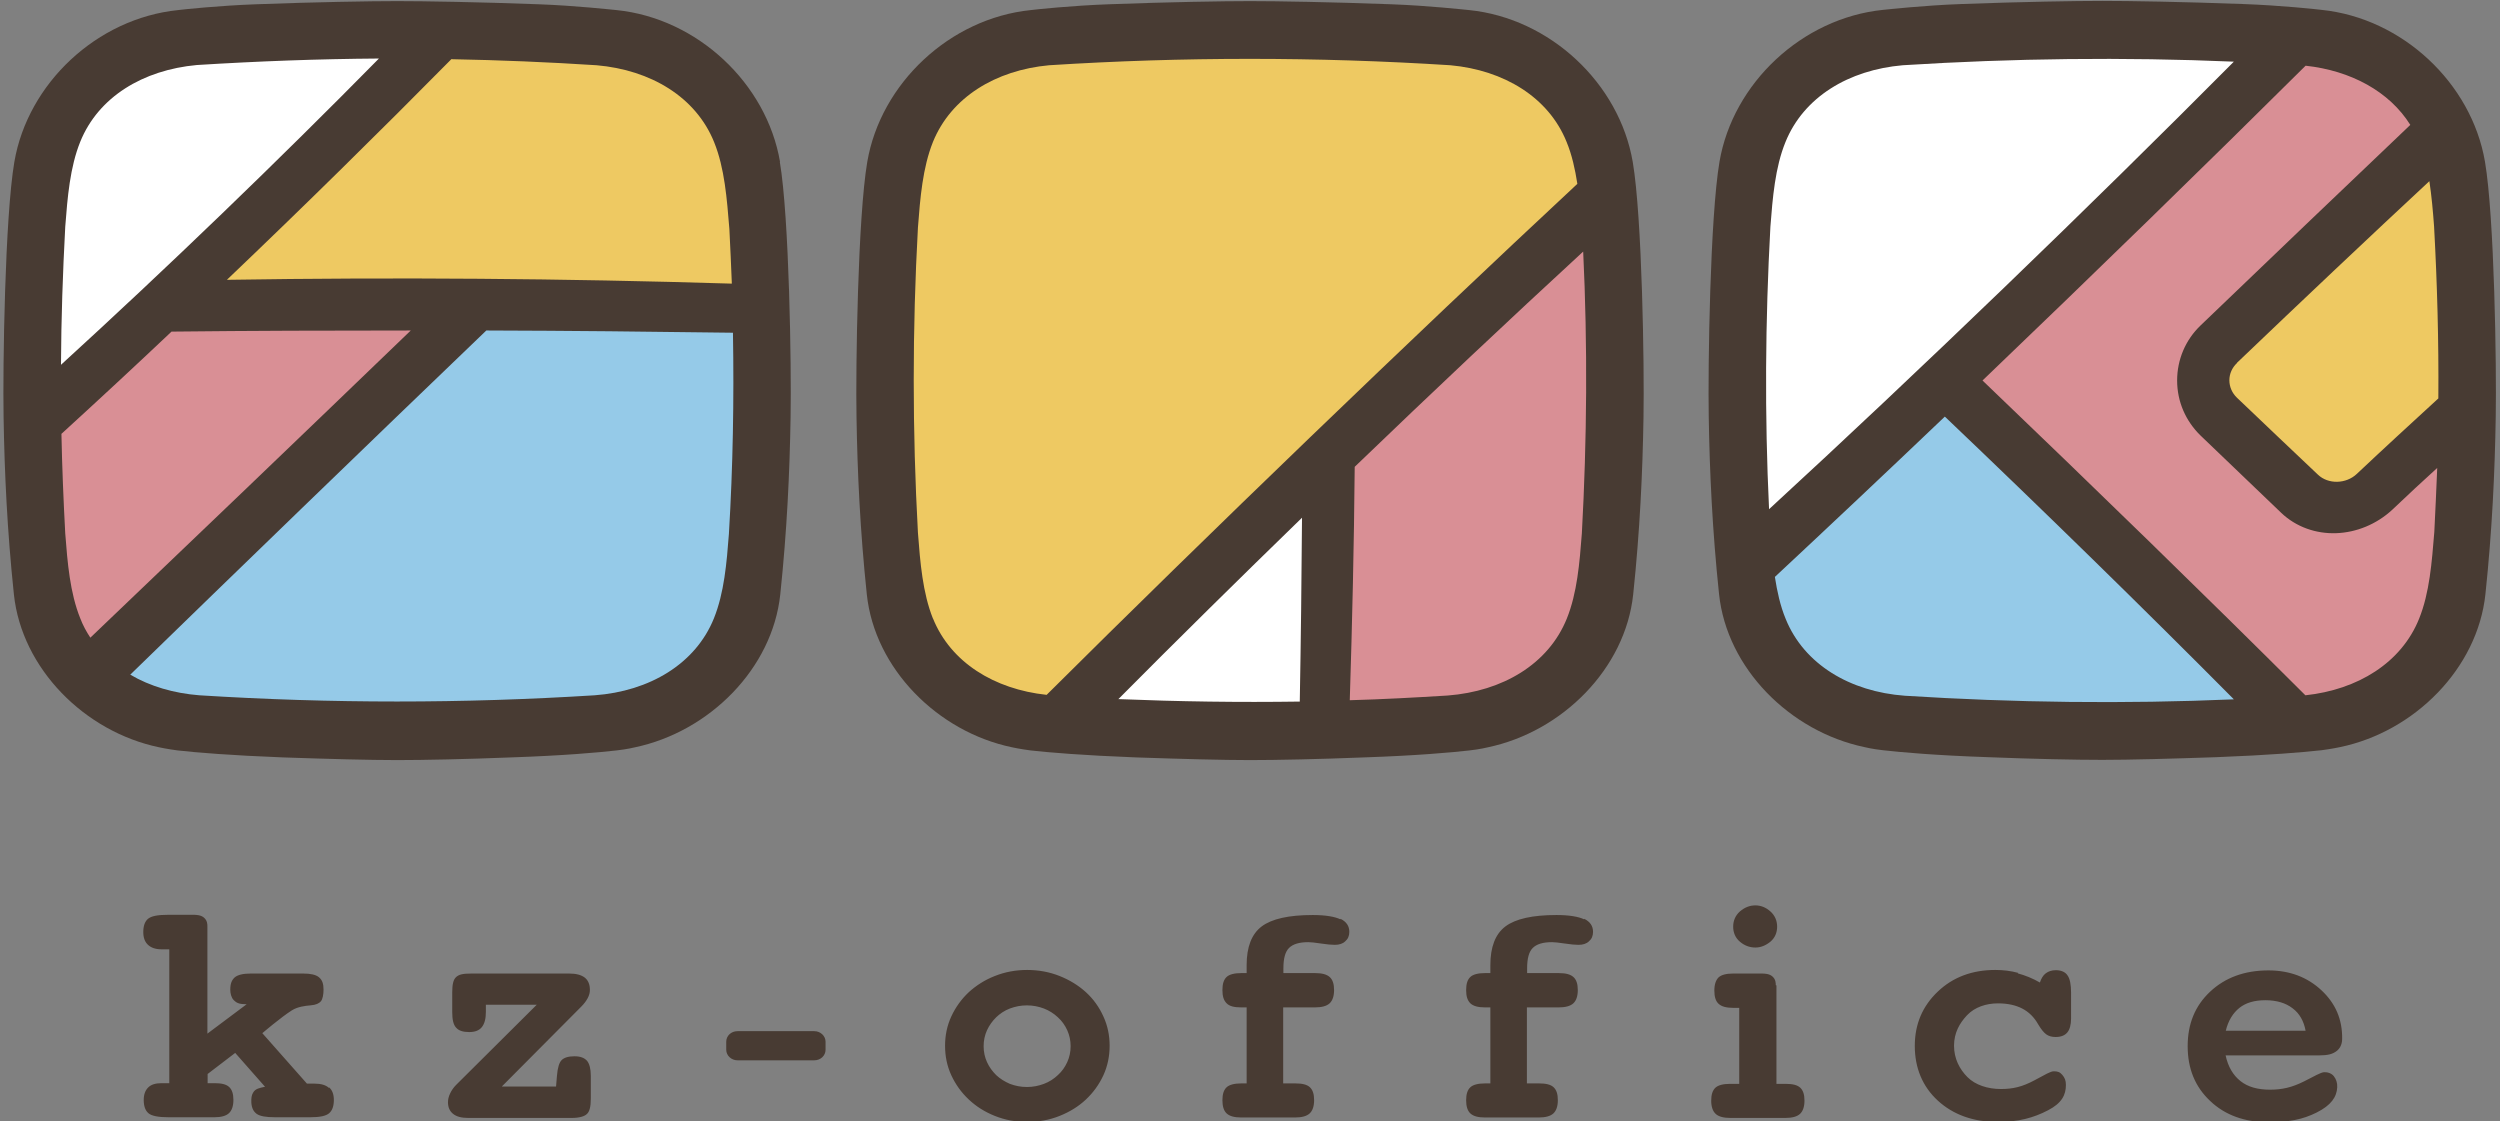
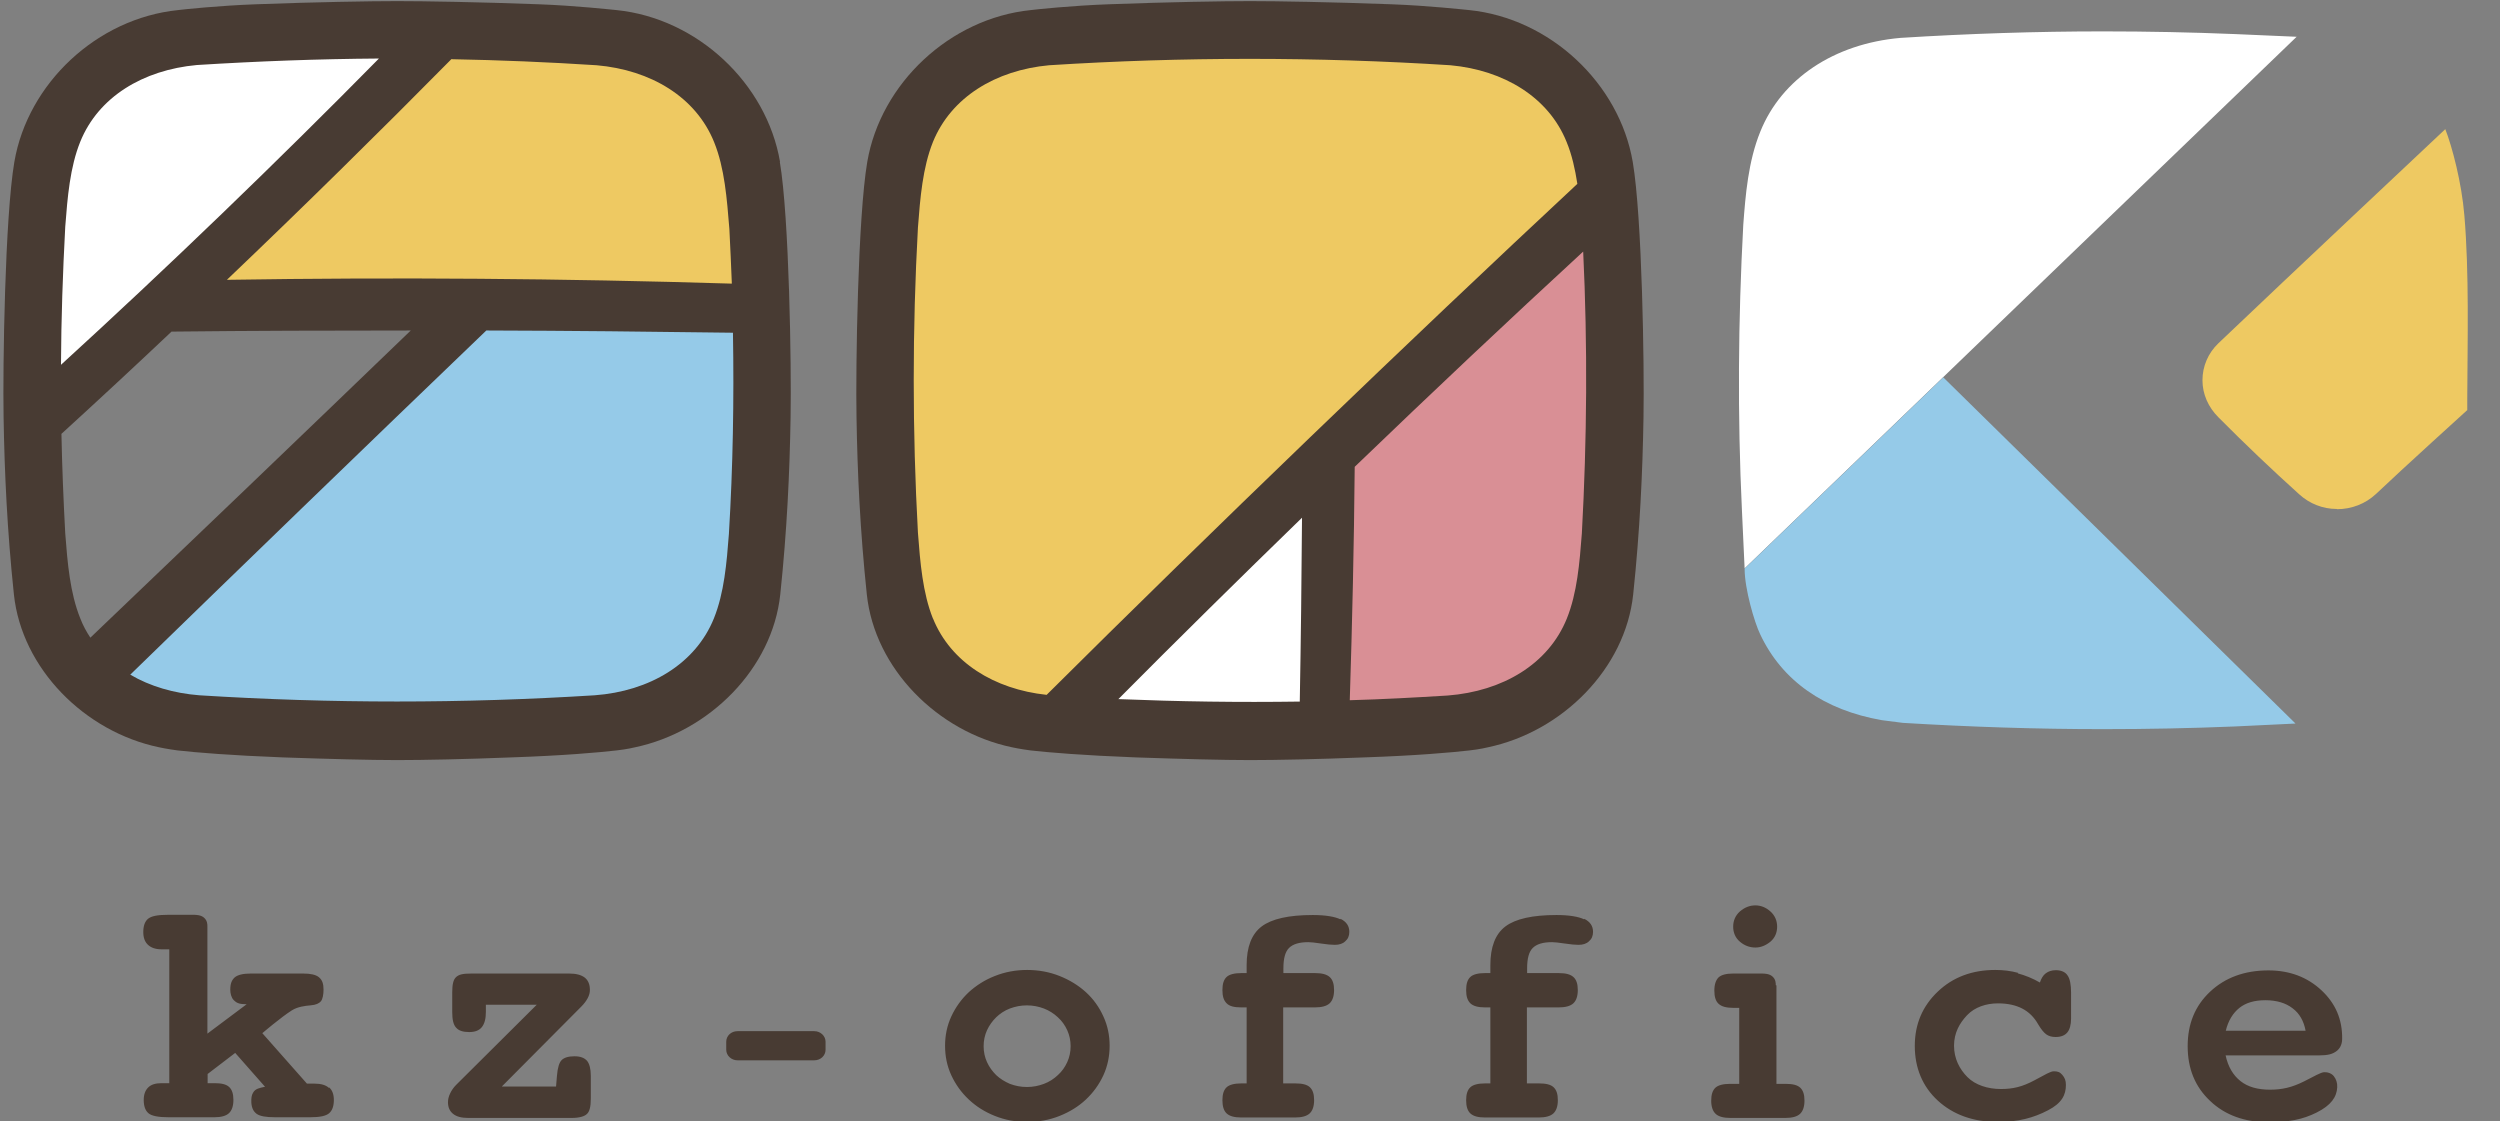
<svg xmlns="http://www.w3.org/2000/svg" id="_レイヤー_1" viewBox="0 0 111.5 50">
  <rect x="0" y="0" width="111.5" height="50" fill="#808080" stroke="none" />
  <defs>
    <style>.cls-1{fill:#483b33;}.cls-1,.cls-2,.cls-3,.cls-4,.cls-5{stroke-width:0px;}.cls-2{fill:#95cae8;}.cls-3{fill:#d98f95;}.cls-4{fill:#fff;}.cls-5{fill:#eec962;}</style>
  </defs>
  <path class="cls-5" d="m104.22,22.7c-.63,0-1.22-.24-1.67-.65-1.22-1.1-2.43-2.25-3.61-3.44-.45-.45-.71-1.03-.71-1.65,0-.62.25-1.21.71-1.65,3.02-2.88,10.12-9.55,10.12-9.55.31.79.73,2.39.85,3.84.22,2.57.14,5.62.13,8.16v.53s-2.87,2.6-4.07,3.74c-.47.44-1.09.68-1.74.68Z" />
-   <path class="cls-3" d="m86.67,16.82l15.76-15.18.66.05c2.43.26,5.16,1.7,5.96,4.06,0,0-6.87,6.46-10.12,9.55-.44.42-.71,1.05-.71,1.65,0,.6.29,1.22.71,1.65,1.21,1.25,2.46,2.42,3.61,3.44.33.29.93.64,1.5.64h.16c.65,0,1.27-.24,1.74-.68.67-.63,4.07-3.74,4.07-3.74,0,0-.13,4.41-.19,5.4-.11,1.46-.29,3.03-.82,4.36-.93,2.3-3.2,3.85-6.07,4.16l-.57.06-15.71-15.44Z" />
  <path class="cls-4" d="m77.69,22.76c-.2-4.2-.17-8.48.06-12.73.1-1.34.22-2.83.76-4.16.95-2.36,3.29-3.92,6.25-4.18,3.03-.19,6.07-.29,9.05-.29,1.95,0,3.93.04,5.87.12l2.75.12-24.62,23.71-.12-2.6Z" />
  <path class="cls-2" d="m93.81,32.52c-2.96,0-5.96-.1-8.94-.28l-.94-.12c-2.57-.45-4.45-1.75-5.43-3.84-.25-.52-.69-2.01-.69-2.92l8.86-8.53,15.71,15.44-2.7.13c-1.95.08-3.92.12-5.87.12Z" />
-   <path class="cls-1" d="m93.76,33.89c-1.2,0-3.08-.04-5.1-.12-2.34-.08-3.89-.22-4.68-.31-.47-.05-.83-.14-.83-.14-3.32-.7-6.13-3.51-6.48-6.82-.3-2.85-.42-5.44-.46-7.91-.04-2.25.06-8.91.48-11.38.6-3.5,3.68-6.4,7.29-6.77.23-.02,1.83-.2,3.49-.26,2.69-.1,5.1-.14,6.29-.14,1.2,0,3.6.04,6.29.14,1.66.06,3.26.23,3.49.26,3.61.37,6.69,3.27,7.29,6.77.42,2.47.52,9.13.48,11.38-.04,2.47-.16,5.06-.46,7.91-.35,3.31-3.16,6.13-6.48,6.82,0,0-.36.08-.83.14-.8.09-2.34.22-4.68.31-2.03.07-3.91.12-5.1.12Zm6.01-17.7c-.22.21-.34.48-.34.77,0,.29.12.57.34.78,1.22,1.16,2.42,2.31,3.61,3.43.46.44,1.26.42,1.74-.04,1.21-1.14,2.43-2.26,3.63-3.36.02-2.56-.05-5.11-.19-7.67-.05-.68-.11-1.36-.21-2.02-2.71,2.52-5.62,5.27-8.58,8.1Zm-11.35.78c4.96,4.75,10.01,9.66,14.4,14.04,2.34-.25,4.28-1.45,5.07-3.41.47-1.16.57-2.53.68-3.87.05-.95.09-1.91.13-2.86-.67.61-1.34,1.23-2,1.86-.71.66-1.62,1.02-2.51,1.05-.89.03-1.78-.27-2.45-.91-1.18-1.13-2.38-2.28-3.59-3.44-.67-.65-1.05-1.52-1.05-2.46,0-.93.37-1.81,1.05-2.46,3.26-3.13,6.45-6.18,9.35-8.94-.94-1.5-2.66-2.42-4.67-2.64-4.4,4.37-9.45,9.29-14.41,14.04Zm-3.56-14.06c-2.41.21-4.42,1.42-5.23,3.43-.46,1.13-.57,2.47-.67,3.77-.23,4.2-.26,8.4-.06,12.6,6.7-6.16,14.32-13.51,20.73-19.96-4.92-.21-9.85-.15-14.77.16Zm14.77,28.28c-4-4.03-8.47-8.4-12.89-12.61-2.61,2.49-5.18,4.91-7.58,7.15.1.65.24,1.29.48,1.87.82,2.03,2.87,3.25,5.32,3.43,0,0,0,0,0,0,4.89.31,9.79.37,14.68.16Z" />
  <path class="cls-3" d="m59.2,20.64l12.44-11.98.17,2.51c.2,4.19.17,8.47-.06,12.7-.1,1.35-.22,2.84-.76,4.17-.97,2.39-3.34,3.95-6.34,4.19-1.64.1-3.09.18-4.42.22l-1.29.04.27-11.85Z" />
  <path class="cls-5" d="m46.55,32.2c-2.87-.31-5.14-1.86-6.07-4.16-.54-1.33-.66-2.85-.76-4.19-.25-4.59-.25-9.21,0-13.77.11-1.36.22-2.88.76-4.21.95-2.34,3.26-3.9,6.19-4.17,3.03-.2,6.07-.29,9.06-.29s6.03.1,9.03.29c2.97.28,5.28,1.84,6.23,4.18.25.61.43,1.31.55,2.15l.09.63-24.52,23.61-.57-.06Z" />
  <path class="cls-4" d="m55.74,32.52c-1.96,0-3.96-.04-5.92-.12l-2.7-.13,12.08-11.63-.27,11.85s-2.45.03-3.19.03Z" />
  <path class="cls-1" d="m72.82,7.22c-.6-3.5-3.68-6.4-7.29-6.77-.23-.02-1.83-.2-3.49-.26-2.69-.1-5.1-.14-6.29-.14-1.2,0-3.6.04-6.29.14-1.66.06-3.26.23-3.49.26-3.61.37-6.69,3.27-7.29,6.77-.42,2.47-.52,9.13-.48,11.38.04,2.47.16,5.06.46,7.91.35,3.31,3.16,6.13,6.48,6.82,0,0,.36.08.83.14.8.09,2.34.22,4.68.31,2.03.07,3.91.12,5.1.12s3.08-.04,5.1-.12c2.34-.08,3.89-.22,4.68-.31.47-.05.83-.14.83-.14,3.32-.7,6.13-3.51,6.48-6.82.3-2.85.42-5.44.46-7.91.04-2.25-.06-8.91-.48-11.38Zm-31.21,20.37c-.46-1.15-.57-2.51-.67-3.83-.25-4.54-.25-9.08,0-13.61.1-1.32.21-2.67.67-3.82.81-1.99,2.79-3.2,5.18-3.42,5.97-.38,11.93-.38,17.9,0,2.39.22,4.38,1.43,5.18,3.42.24.58.38,1.22.48,1.87-7.46,6.95-16.45,15.61-23.67,22.79-2.34-.25-4.28-1.45-5.07-3.41Zm16.36,3.7c-2.7.04-5.4,0-8.09-.11,2.58-2.6,5.36-5.34,8.19-8.09-.02,2.73-.05,5.46-.1,8.2Zm12.58-7.49c-.1,1.31-.21,2.65-.67,3.79-.82,2.03-2.86,3.24-5.31,3.43-1.46.09-2.91.17-4.37.21.11-3.47.19-6.94.22-10.41,3.45-3.32,6.93-6.6,10.19-9.6.2,4.19.17,8.39-.06,12.58Z" />
  <path class="cls-5" d="m17.72,13.62c-2.52,0-10.75-.03-10.75-.03L19.62,1.41h.52c2.13.05,4.33.14,6.55.28,2.99.26,5.33,1.82,6.29,4.18.54,1.33.65,2.8.76,4.21.05.86.15,3.58.15,3.58,0,0-11.23-.05-16.17-.05Z" />
-   <path class="cls-3" d="m2.46,28.04c-.57-1.32-.65-2.83-.76-4.15-.09-1.57-.15-3.08-.17-4.51v-.55s5.44-5.25,5.44-5.25l14.36.03L3.85,30.29s-.83-.95-1.39-2.25Z" />
  <path class="cls-4" d="m1.51,16.27c.01-2.03.08-4.12.19-6.22.1-1.35.22-2.84.76-4.17.95-2.35,3.27-3.91,6.22-4.18,2.8-.18,5.56-.28,8.23-.29h2.72S1.52,18.84,1.52,18.84v-2.57Z" />
  <path class="cls-2" d="m17.72,32.51c-2.95,0-5.94-.09-8.89-.28-1.33-.1-3.86-.69-4.98-1.94L21.33,13.62l12.56.04.02,1.17c.05,2.97,0,6.01-.18,9.04-.1,1.34-.22,2.84-.76,4.17-.84,2.09-2.73,3.71-5.23,4.04-2.49.32-7.08.44-10.03.44Z" />
  <path class="cls-1" d="m34.79,7.22c-.6-3.5-3.68-6.4-7.29-6.77-.23-.02-1.83-.2-3.49-.26-2.69-.1-5.1-.14-6.29-.14-1.2,0-3.6.04-6.29.14-1.66.06-3.26.23-3.49.26C4.32.82,1.24,3.72.64,7.22.22,9.69.12,16.34.16,18.6c.04,2.47.16,5.06.46,7.91.35,3.31,3.16,6.13,6.48,6.82,0,0,.36.08.83.14.8.09,2.34.22,4.68.31,2.02.07,3.91.12,5.1.12s3.08-.04,5.1-.12c2.34-.08,3.89-.22,4.68-.31.47-.05.83-.14.83-.14,3.32-.7,6.13-3.51,6.48-6.82.3-2.85.42-5.44.46-7.91.04-2.25-.06-8.91-.48-11.38Zm-14.67-4.58c2.16.04,4.33.13,6.49.27,2.42.21,4.43,1.42,5.24,3.43.47,1.16.57,2.53.68,3.87.04.81.08,1.63.11,2.44-7.51-.23-15.01-.29-22.52-.17,3.43-3.27,6.84-6.63,10-9.83ZM2.72,16.27c.01-2.05.08-4.11.19-6.16.1-1.31.21-2.65.67-3.79.81-2,2.8-3.2,5.2-3.42,2.71-.17,5.42-.27,8.12-.29C12.4,7.18,7.46,11.94,2.72,16.27Zm.86,11.31c-.46-1.14-.57-2.48-.67-3.79-.08-1.48-.14-2.96-.17-4.44,1.61-1.47,3.26-3,4.91-4.56,3.56-.04,7.11-.05,10.67-.05-4.92,4.74-9.93,9.54-14.29,13.7-.18-.27-.33-.55-.45-.86Zm28.93-3.78c-.1,1.31-.21,2.64-.67,3.78-.82,2.03-2.87,3.25-5.32,3.43,0,0,0,0,0,0-5.88.37-11.75.37-17.63,0h0c-1.14-.09-2.2-.4-3.08-.92,4.8-4.67,10.42-10.11,15.88-15.35,3.67.01,7.33.05,11,.1.05,2.98,0,5.97-.18,8.95Z" />
  <path class="cls-1" d="m99.26,47.06c.11.52.34.9.67,1.16.33.26.77.38,1.31.38s.98-.1,1.52-.37c.48-.24.72-.39.89-.41.16-.01.34.05.44.18.1.13.16.29.15.49-.02.44-.28.81-.92,1.13-.62.31-1.24.43-2.15.43-1.07,0-1.94-.32-2.6-.95-.67-.63-1-1.44-1-2.44s.33-1.8,1-2.43c.67-.63,1.54-.95,2.6-.95.95,0,1.74.3,2.37.89.63.59.93,1.3.92,2.16,0,.29-.13.47-.28.57-.16.11-.35.17-.74.17h-4.19Zm3.57-1.09c-.08-.43-.27-.77-.58-1-.31-.24-.72-.36-1.21-.36s-.87.11-1.16.34c-.29.23-.5.57-.61,1.02h3.57Zm-12.82-2.58c-.33-.09-.67-.13-1.02-.13-1.03,0-1.89.32-2.57.97-.68.65-1.02,1.45-1.02,2.42s.34,1.81,1.03,2.44c.69.63,1.58.95,2.68.95.89,0,1.58-.18,2.23-.52.62-.32.8-.69.8-1.13,0-.2-.05-.32-.16-.45-.11-.13-.21-.16-.38-.16-.15,0-.37.14-.86.4-.54.29-.96.39-1.5.39-.59,0-1.14-.18-1.49-.53-.35-.35-.6-.82-.6-1.4s.25-1.01.58-1.36c.34-.36.85-.53,1.38-.53.43,0,.79.08,1.08.23.29.15.53.38.71.7.13.22.25.37.36.45.11.08.25.12.42.12.24,0,.41-.07.52-.2.11-.13.17-.34.17-.63v-1.14c0-.37-.05-.63-.16-.78-.1-.15-.28-.23-.52-.23-.18,0-.33.05-.45.14-.12.09-.2.23-.26.41-.33-.19-.66-.32-.99-.41Zm-10.81.55c0-.09,0-.26-.15-.39-.13-.12-.35-.13-.47-.13h-1.29c-.3,0-.52.06-.64.17-.12.12-.19.31-.19.59s.06.47.19.59c.13.12.34.18.64.18h.28v3.39h-.41c-.31,0-.53.06-.65.17-.13.12-.19.31-.19.58s.07.47.2.59c.13.12.35.18.65.18h2.46c.3,0,.52-.06.65-.18.13-.12.2-.32.2-.59s-.06-.46-.19-.58c-.13-.12-.34-.17-.65-.17h-.41v-4.39Zm-1.6-1.94c.2.17.43.26.69.26.24,0,.46-.09.67-.26.2-.17.3-.4.3-.67s-.1-.5-.3-.68c-.2-.18-.43-.27-.67-.27-.25,0-.48.09-.69.27-.2.18-.3.41-.3.68s.1.5.3.67Zm-35.45,4.64c0-.46.09-.9.28-1.31.19-.41.45-.77.78-1.08.33-.3.72-.55,1.16-.72.45-.18.93-.27,1.44-.27s1,.09,1.45.27c.45.18.84.42,1.17.72.33.3.59.66.78,1.08.19.41.28.85.28,1.31s-.09.91-.28,1.32c-.19.41-.45.77-.78,1.08-.33.31-.72.55-1.17.73-.45.18-.94.27-1.45.27s-.99-.09-1.44-.27c-.45-.18-.83-.42-1.16-.73-.33-.31-.59-.67-.78-1.08-.19-.41-.28-.85-.28-1.32Zm1.72.02c0,.25.05.49.15.71.1.22.24.41.41.58.17.16.38.29.61.39.24.09.49.14.76.14s.52-.05.76-.14c.24-.09.44-.22.62-.39.18-.16.32-.36.42-.58.1-.22.15-.46.15-.71s-.05-.49-.15-.71c-.1-.22-.24-.42-.42-.58-.18-.17-.39-.3-.62-.39-.24-.09-.49-.14-.76-.14s-.52.05-.76.14c-.24.09-.44.23-.61.39-.17.17-.31.36-.41.58-.1.22-.15.46-.15.71Zm-7.55.63c.28,0,.5-.21.5-.47v-.36c0-.26-.23-.47-.5-.47h-3.43c-.28,0-.5.21-.5.47v.36c0,.26.23.47.5.47h3.43Zm-13.93,1.17h2.41l.04-.48c.03-.36.1-.59.21-.7.11-.11.3-.17.57-.17s.44.07.56.2c.11.13.17.36.17.67v1.02c0,.37-.06.58-.17.68-.1.1-.31.18-.69.18h-4.61c-.3,0-.52-.06-.67-.18-.15-.12-.23-.29-.23-.52,0-.13.03-.26.1-.4.06-.13.15-.26.27-.38l3.59-3.57h-2.27v.33c0,.3-.06.52-.18.67-.12.15-.31.22-.56.22-.28,0-.47-.06-.59-.2-.12-.13-.17-.36-.17-.69v-.88c0-.36.05-.56.16-.67.13-.13.31-.17.69-.17h4.37c.31,0,.53.06.69.18.15.12.23.3.23.55,0,.12-.03.24-.1.37-.07.13-.16.25-.29.38l-3.53,3.55Zm-7.72.06c-.14-.13-.36-.19-.64-.19h-.34l-1.99-2.25s.83-.71,1.32-1.02c.26-.16.58-.2.82-.22.26-.02.39-.09.47-.18.08-.09.12-.31.12-.52,0-.27-.06-.43-.2-.55-.14-.12-.38-.17-.71-.17h-2.34c-.34,0-.58.06-.71.17-.13.12-.2.27-.2.55,0,.17.05.36.15.46.17.18.32.18.58.19l-1.75,1.31v-4.78c0-.09,0-.26-.15-.39-.13-.12-.35-.13-.47-.13h-1.12c-.5,0-.76.06-.91.18-.14.12-.21.32-.21.59,0,.25.07.44.21.57.14.13.34.2.6.2h.35v5.97h-.35c-.26,0-.46.06-.59.19-.13.13-.2.31-.2.56,0,.27.07.47.21.59.14.12.44.18.89.18h2.05c.3,0,.52-.06.65-.18.13-.12.2-.32.2-.59s-.06-.46-.19-.58c-.13-.12-.34-.17-.65-.17h-.31v-.41l1.23-.94,1.33,1.51c-.23.05-.43.08-.53.26-.07.11-.09.25-.08.46.02.24.1.39.24.49.14.1.4.15.81.15h1.58c.44,0,.7-.06.84-.18.14-.12.21-.32.21-.59,0-.25-.07-.44-.21-.56Zm45.11-7.52c-.26-.12-.67-.19-1.23-.19-1.07,0-1.83.17-2.28.51-.45.34-.67.92-.67,1.73v.35h-.24c-.31,0-.53.06-.65.17-.13.12-.19.31-.19.59s.06.46.19.59.34.18.65.18h.24v3.39s-.24,0-.24,0c-.31,0-.53.06-.65.17-.13.12-.19.31-.19.58s.06.47.19.59c.13.12.34.18.65.18h2.4c.3,0,.52-.06.65-.18.13-.12.2-.32.2-.59s-.06-.46-.19-.58c-.13-.12-.34-.17-.65-.17h-.54v-3.39s1.42,0,1.42,0c.3,0,.52-.06.65-.18.13-.12.2-.32.2-.59s-.06-.46-.19-.58c-.13-.12-.34-.18-.65-.18h-1.42v-.21c0-.44.08-.74.25-.91.17-.17.45-.26.86-.26.11,0,.29.02.56.06.27.04.47.06.62.06.2,0,.36-.05.47-.16.12-.1.18-.24.18-.42,0-.26-.13-.45-.39-.58Zm10.87,0c-.26-.12-.67-.19-1.23-.19-1.07,0-1.83.17-2.28.51-.45.34-.67.92-.67,1.73v.35h-.24c-.31,0-.53.06-.65.17-.13.12-.19.31-.19.59s.06.46.19.59c.13.12.34.18.65.18h.24v3.39s-.24,0-.24,0c-.31,0-.53.06-.65.17-.13.12-.19.31-.19.58s.06.47.19.59c.13.12.34.18.65.18h2.4c.3,0,.52-.06.65-.18.13-.12.2-.32.2-.59s-.06-.46-.19-.58c-.13-.12-.34-.17-.65-.17h-.54v-3.39s1.42,0,1.42,0c.3,0,.52-.06.65-.18.13-.12.2-.32.2-.59s-.06-.46-.19-.58c-.13-.12-.34-.18-.65-.18h-1.42v-.21c0-.44.08-.74.25-.91.17-.17.45-.26.86-.26.11,0,.29.02.56.06.27.04.47.06.62.06.2,0,.36-.05.47-.16.12-.1.18-.24.18-.42,0-.26-.13-.45-.39-.58Z" />
</svg>